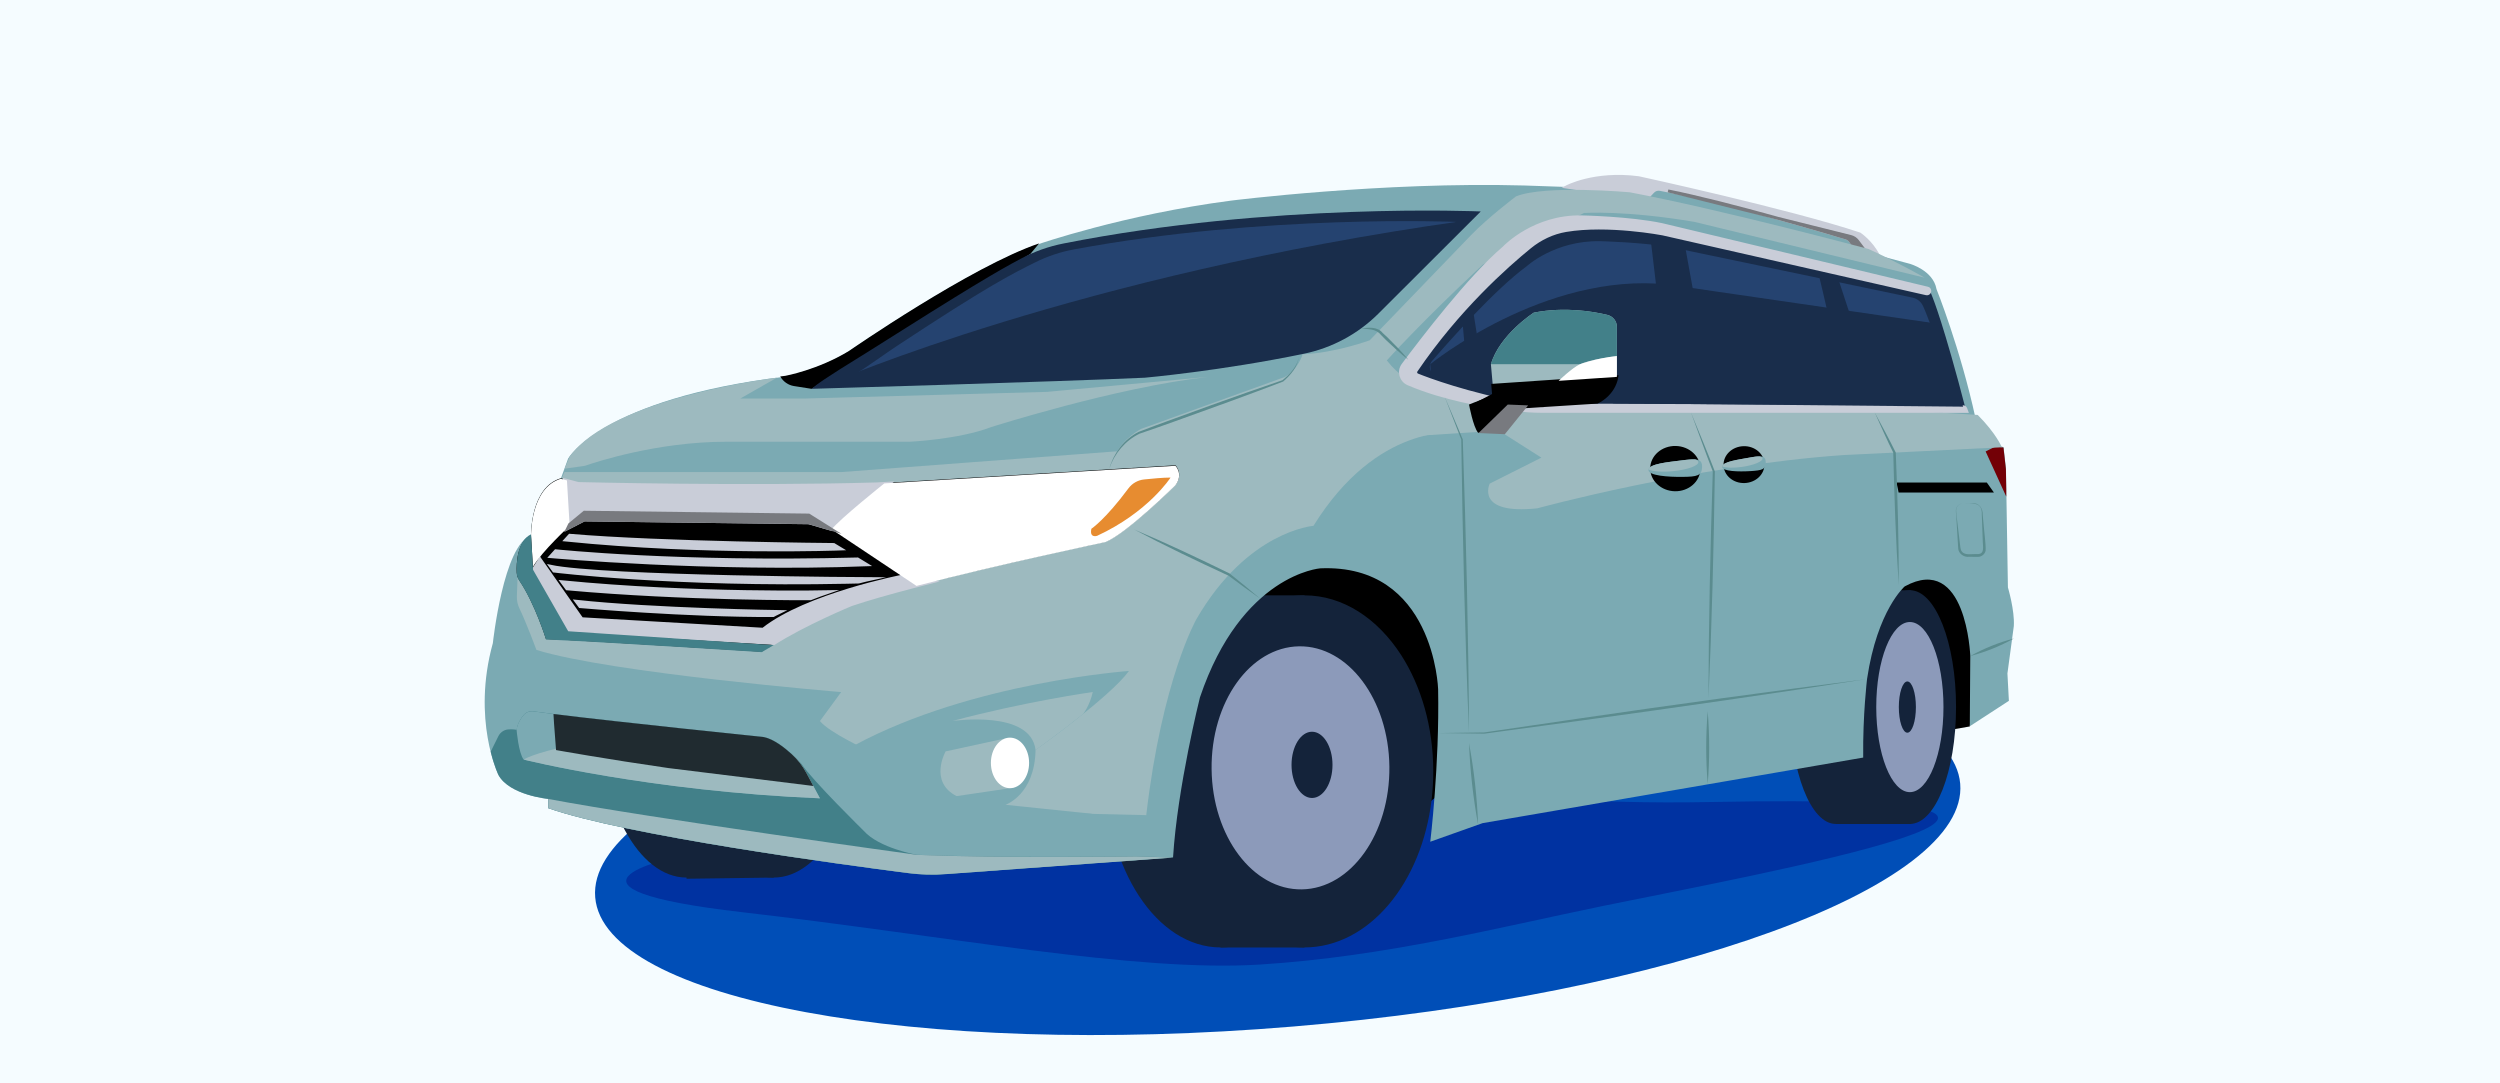
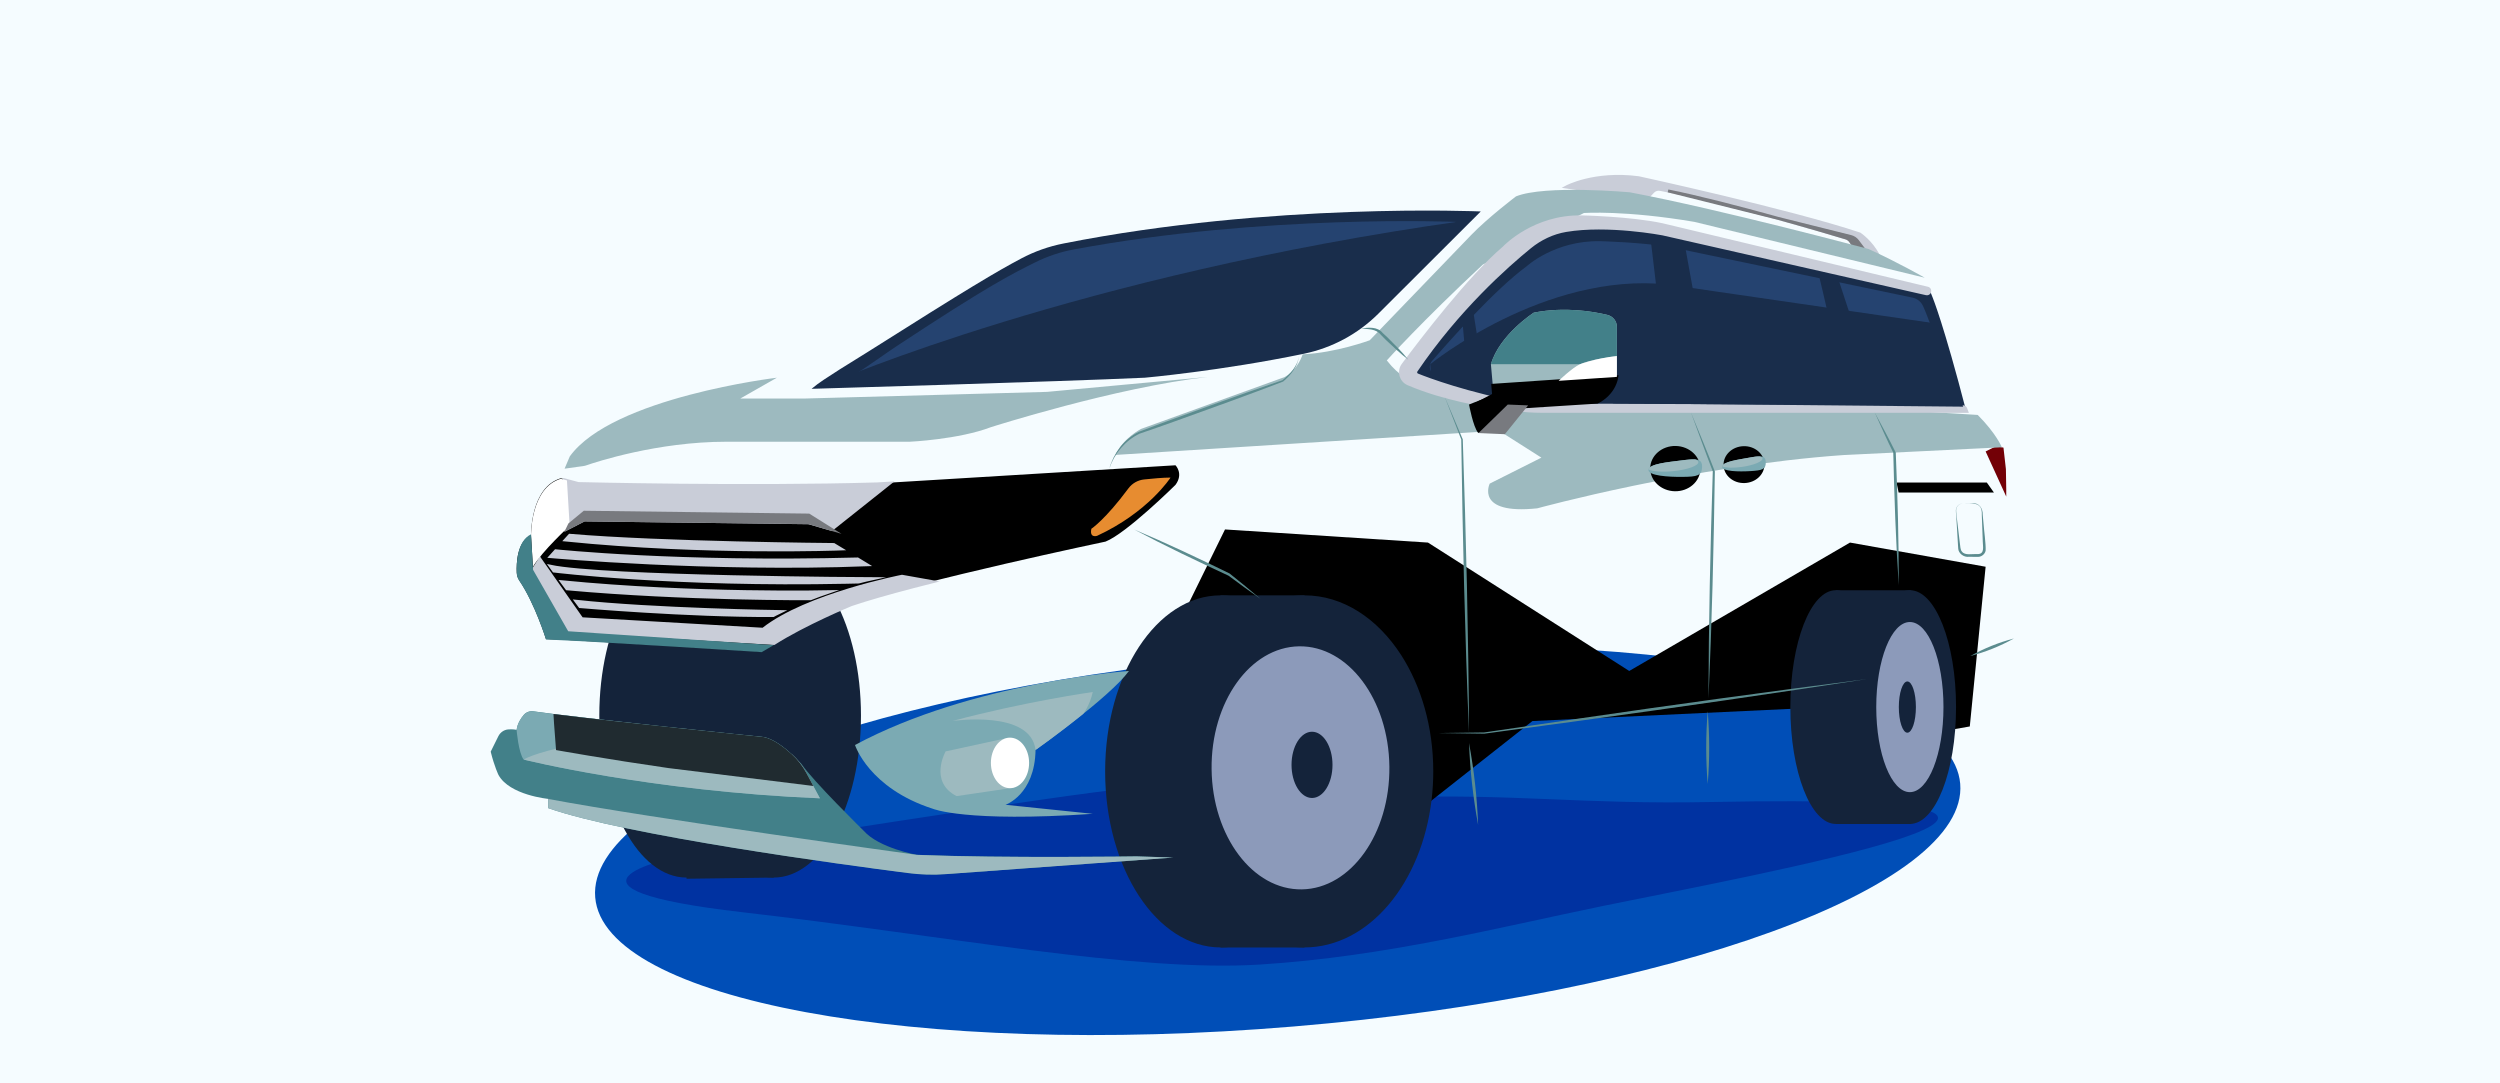
<svg xmlns="http://www.w3.org/2000/svg" width="360" height="156" viewBox="0 0 360 156" fill="none">
  <rect x="0" y="0" width="360" height="156" fill="#808080" stroke="none" />
  <g clip-path="url(#clip0_1_1627)">
    <path d="M360 0H0V156H360V0Z" fill="#F5FCFF" />
    <path d="M186.22 147.82C240.5 143.3 283.51 127.65 282.27 112.86C281.04 98.07 236.04 89.74 181.76 94.26C127.48 98.78 84.47 114.43 85.71 129.22C86.94 144.01 131.94 152.34 186.22 147.82Z" fill="#004EB7" />
    <path d="M162.73 113.49C153.28 114.35 103.03 122.3 99.22 123.01C95.41 123.72 77.13 127.93 106.9 131.36C136.67 134.79 163.52 140.04 181.5 138.89C199.49 137.75 215.63 133.59 230.72 130.48C252.38 126.03 318.26 114.07 246.35 115.49C227.64 115.86 218.33 114.24 199.35 114.82C180.38 115.41 162.73 113.49 162.73 113.49Z" fill="#0032A1" />
    <path d="M169.85 89.57L185.98 110.14L201.68 118.79L220.67 103.83L266.4 101.67L278.21 105.56L283.65 104.61L285.93 81.61L266.4 78.13L234.61 96.62L205.63 78.13L176.4 76.24L169.85 89.57Z" fill="black" />
    <path d="M257.82 102.85L270.89 101.82C270.89 111.11 267.96 118.65 264.35 118.65C260.74 118.65 257.81 111.12 257.81 101.82C257.81 92.53 260.74 84.99 264.35 84.99C267.96 84.99 270.89 92.52 270.89 101.82" fill="#14233A" />
    <path d="M275.22 85H264.35V118.66H275.22V85Z" fill="#14233A" />
    <path d="M281.67 101.82C281.67 111.11 278.7 118.65 275.03 118.65C271.36 118.65 268.39 111.12 268.39 101.82C268.39 92.53 271.36 84.99 275.03 84.99C278.7 84.99 281.67 92.53 281.67 101.82Z" fill="#14233A" />
    <path d="M279.86 101.82C279.86 108.59 277.69 114.07 275.02 114.07C272.35 114.07 270.18 108.58 270.18 101.82C270.18 95.05 272.35 89.57 275.02 89.57C277.7 89.57 279.86 95.06 279.86 101.82Z" fill="#8C9ABA" />
    <path d="M275.89 101.82C275.89 103.86 275.34 105.51 274.66 105.51C273.98 105.51 273.43 103.86 273.43 101.82C273.43 99.78 273.98 98.13 274.66 98.13C275.34 98.13 275.89 99.79 275.89 101.82Z" fill="#14233A" />
    <path d="M123.98 103.05C123.98 115.93 118.36 126.37 111.42 126.37C104.48 126.37 98.86 115.93 98.86 103.05C98.86 90.17 104.48 79.73 111.42 79.73C118.36 79.73 123.98 90.17 123.98 103.05Z" fill="#14233A" />
    <path d="M111.42 103.05C111.42 115.93 105.8 126.37 98.86 126.37C91.92 126.37 86.3 115.93 86.3 103.05C86.3 90.17 91.92 79.73 98.86 79.73C105.79 79.73 111.42 90.17 111.42 103.05Z" fill="#14233A" />
    <path d="M98.86 126.54L111.42 126.37V79.73H98.86V126.54Z" fill="#14233A" />
    <path d="M192.38 111.08C192.38 125.08 184.94 136.43 175.76 136.43C166.58 136.43 159.14 125.08 159.14 111.08C159.14 97.08 166.58 85.73 175.76 85.73C184.94 85.73 192.38 97.08 192.38 111.08Z" fill="#14233A" />
    <path d="M187.84 85.73H175.76V136.44H187.84V85.73Z" fill="#14233A" />
    <path d="M206.39 111.08C206.39 112.44 206.31 113.78 206.16 115.08C204.76 127.18 197.09 136.43 187.84 136.43C177.6 136.43 169.29 125.08 169.29 111.08C169.29 97.08 177.59 85.73 187.84 85.73C193.39 85.73 198.38 89.07 201.78 94.35C204.65 98.82 206.39 104.67 206.39 111.08Z" fill="#14233A" />
    <path d="M200.07 110.38C200.18 120.04 194.54 127.96 187.47 128.07C180.4 128.18 174.58 120.43 174.47 110.76C174.36 101.1 180 93.18 187.07 93.07C194.14 92.97 199.96 100.72 200.07 110.38Z" fill="#8C9ABA" />
    <path d="M191.88 110.14C191.88 112.78 190.56 114.91 188.93 114.91C187.3 114.91 185.98 112.77 185.98 110.14C185.98 107.51 187.3 105.37 188.93 105.37C190.56 105.37 191.88 107.51 191.88 110.14Z" fill="#14233A" />
-     <path d="M130.74 125.72C121.25 124.5 90.14 120.3 78.94 116.38V115.05C78.94 115.05 73.36 114.52 71.77 111.6C71.77 111.6 67.92 103.63 70.97 92.61C70.97 92.61 72.51 78.35 76.47 77.13C76.47 77.13 76.36 70.26 80.75 68.94L81.81 66.03C81.81 66.03 86.72 57.42 112.92 54.25C112.92 54.25 117.62 53.4 122.11 50.66C122.11 50.66 139.65 38.51 149.47 35.18C149.47 35.18 161.83 30.9 177.26 28.89C177.26 28.89 199.13 26.14 219.48 26.71L225.54 26.92C225.54 26.92 229.55 24.74 235.96 25.58C235.96 25.58 257.65 30.3 267.8 33.68C267.8 33.68 269.49 34.81 270.48 36.78L274.99 37.98C274.99 37.98 278.37 38.9 278.86 41.64C278.86 41.64 282.31 50.23 284.49 60.3C284.49 60.3 286.81 62.62 287.45 64.17L288.51 64.38L288.86 67.48L289.14 84.59C289.14 84.59 290.13 87.9 289.99 90.15L289.07 96.98L289.28 100.92L283.65 104.58L283.72 94.44C283.72 94.44 283.16 79.58 274.28 84.44C274.28 84.44 270.34 87.82 268.86 97.75C268.86 97.75 268.23 102.89 268.3 109.09L213.5 118.53L205.96 121.21C205.96 121.21 207.3 110.15 207.09 99.24C207.09 99.24 206.53 81.14 190.12 81.84C190.12 81.84 178.78 82.69 172.79 100.43C172.79 100.43 169.55 113.32 168.92 123.46L136.27 125.84C134.42 126.01 132.58 125.96 130.74 125.72Z" fill="#7BAAB3" />
    <path d="M288.9 70.44L288.85 67.56L288.5 64.46L287.44 64.25L285.93 65.01L288.9 71.51V70.44Z" fill="#730006" />
-     <path d="M112.35 54.21C112.59 54.18 112.84 54.15 113.08 54.12C113.08 54.12 117.78 53.27 122.27 50.53C122.27 50.53 139.81 38.38 149.63 35.05L148.37 36.57L116.87 55.99C116.87 55.99 116 55.85 114.32 55.59C113.51 55.46 112.8 54.96 112.38 54.25L112.35 54.21Z" fill="black" />
    <path d="M225.54 26.93C225.54 26.93 229.55 24.75 235.96 25.59C235.96 25.59 257.65 30.31 267.8 33.69C267.8 33.69 269.49 34.82 270.48 36.79L267.45 36.14L266.46 34.73C266.3 34.51 266.08 34.35 265.82 34.27C263.16 33.47 247.8 28.89 239.04 27.27C238.67 27.2 238.29 27.33 238.03 27.6L237.04 28.65L225.54 26.93Z" fill="#C9CDD8" stroke="#C9CDD8" stroke-width="0.423" stroke-miterlimit="10" />
    <path d="M240.2 27.49C249.09 29.28 263.27 33.5 265.82 34.27C266.08 34.35 266.3 34.51 266.46 34.73L267.45 36.14L268.79 36.43L267.49 34.7C267.25 34.38 266.91 34.16 266.52 34.06L240.2 27.49Z" fill="#787A7F" stroke="#787A7F" stroke-width="0.423" stroke-miterlimit="10" />
    <path d="M116.87 55.99C116.87 55.99 152.37 54.96 164.86 54.39C164.86 54.39 175.78 53.42 187.76 50.94C191.81 50.1 195.52 48.11 198.45 45.2L213.23 30.45C213.23 30.45 183.11 29.12 153.16 35.06C151.02 35.48 148.96 36.21 147.04 37.23C143.36 39.19 139.74 41.33 124.83 50.76C123.5 51.6 118.31 54.73 117.13 55.78L116.87 55.99Z" fill="#192D4B" />
    <path d="M126.27 54.19C126.27 54.19 153.96 53 165.39 52.52C165.39 52.52 175.38 51.69 186.34 49.56C190.04 48.84 193.44 47.13 196.12 44.63L209.64 31.95C209.64 31.95 182.08 30.81 154.67 35.91C152.71 36.27 150.83 36.9 149.07 37.78C145.7 39.46 142.35 41.11 129.11 49.85C127.66 50.8 125.29 52.54 122.58 54.28L126.27 54.19Z" fill="#254370" />
    <path d="M84.07 67.1C84.19 67.08 84.31 67.06 84.43 67.01C85.75 66.55 94.65 63.61 104.57 63.61H131C131 63.61 138.03 63.29 142.7 61.51C142.7 61.51 160.64 55.78 173.91 54.28L150.77 56.43L115.82 57.39H106.6L111.87 54.39C111.87 54.39 88.19 57.22 82.05 65.72L81.3 67.49L84.07 67.1Z" fill="#9DBABF" />
-     <path d="M74.81 87.64C75.78 89.64 77.25 93.59 77.25 93.59C87.98 96.92 121.13 99.66 121.13 99.66L118.07 103.83C119.48 105.54 124.89 108 124.89 108L136.06 116.71L165.06 117.38C167.34 97.8 172.28 89.16 172.28 89.16C179.65 76.43 189.14 75.72 189.14 75.72C198.34 60.88 209.66 62.31 209.66 62.31L160.27 65.03L121.14 67.98H81.28L74.53 83.15L74.43 85.88C74.41 86.49 74.54 87.09 74.81 87.64Z" fill="#9DBABF" />
    <path d="M210.83 58.82L221.96 65.9L214.52 69.64C214.52 69.64 212.34 74.15 221.37 73.2C221.37 73.2 243.8 67.05 265.44 65.53L288.27 64.41C288.27 64.41 287.47 62.44 284.79 59.75L203.07 54.71C203.07 54.71 201.55 54.27 199.7 51.9C199.7 51.9 204.7 46.33 213.53 38.1L228.09 30.67C228.09 30.67 234.05 30.26 243.99 31.95L277.16 39.99C277.16 39.99 273.34 37.8 269.1 35.87C269.1 35.87 247.91 30.18 234.69 27.69C234.69 27.69 222.47 26.59 218.3 28.28C218.3 28.28 214.24 31.36 211.85 33.84L197.24 49C197.24 49 192.33 50.82 187.58 51.02C187.58 51.02 186.96 53.19 185 54.29L164.32 61.76C164.32 61.76 161.8 63.03 160.61 65.51L215.85 62.01C215.85 62.01 210.49 58.71 212.4 57.91L210.83 58.82Z" fill="#9DBABF" />
    <path d="M202.04 52.52C204.76 48.92 211.81 39.8 216.71 35.7C216.71 35.7 221.06 31.09 228.1 31.23C228.1 31.23 234.9 31.41 239.55 32.39L277.79 41.55L278.3 42.84C278.3 42.84 279.9 46.7 283.14 59.23H222.2C220.95 59.23 219.69 59.14 218.45 58.97L214.31 58.4C214.31 58.4 208.16 57.56 202.78 55.27C201.7 54.81 201.33 53.46 202.04 52.52Z" fill="#192D4B" />
    <path d="M280.01 59.23H221.98C220.72 59.23 219.47 59.14 218.22 58.97L214.16 58.4C214.16 58.4 208.09 57.56 202.77 55.27C201.7 54.81 201.33 53.46 202.03 52.52C204.71 48.92 211.67 39.82 216.51 35.71C216.52 35.7 216.53 35.7 216.53 35.69C216.77 35.44 221.01 31.09 227.77 31.23C227.77 31.23 234.75 31.37 239.34 32.35L277.58 41.5C277.71 41.53 277.82 41.62 277.86 41.75C277.98 42.06 277.71 42.37 277.39 42.3L239.42 33.68C239.42 33.68 231.53 32.17 225.5 33.19C223.6 33.51 221.82 34.36 220.32 35.58C217.02 38.26 209.93 44.53 203.93 53.38C203.78 53.59 203.87 53.89 204.11 53.99C205.67 54.62 211.14 56.68 219.57 58.29C219.6 58.29 219.62 58.3 219.64 58.3C221.25 58.31 278.19 58.55 282.68 58.57C282.85 58.57 283 58.68 283.06 58.84L283.21 59.24H280.01V59.23Z" fill="#C9CDD8" stroke="#C9CDD8" stroke-width="0.423" stroke-miterlimit="10" />
    <path d="M206.23 51.96C208.75 49.04 215.29 41.67 219.83 38.35C219.83 38.35 223.86 34.62 230.39 34.73C230.39 34.73 236.69 34.87 241 35.67L275.4 42.86C276.07 43 276.62 43.44 276.9 44.04L276.94 44.12C276.94 44.12 278.3 46.98 281.06 56.15C281.25 56.77 280.76 57.39 280.09 57.39H224.92C223.76 57.39 222.6 57.32 221.45 57.18L217.61 56.72C217.61 56.72 211.91 56.04 206.92 54.18C205.92 53.81 205.57 52.72 206.23 51.96Z" fill="#254370" />
    <path d="M240.51 58.08L246.74 57.98L242.57 35.02L237.65 34.12L240.51 58.08Z" fill="#192D4B" />
    <path d="M261.84 39.31C261.84 39.31 265.42 53.71 265.42 58.3H270.67L264.7 40.13L261.84 39.31Z" fill="#192D4B" />
    <path d="M212.02 44.05L214.02 56.62L211.46 55.99L210.53 45.59L212.02 44.05Z" fill="#192D4B" />
    <path d="M76.47 77.06C76.47 77.06 76.36 70.19 80.75 68.87L83.29 69.56C83.29 69.56 107.57 70.18 126.31 69.61L169.27 67C169.27 67 170.47 68.2 169.27 69.82C169.27 69.82 162.23 76.79 159.2 77.99C159.2 77.99 132.73 83.55 122.58 87.01C122.58 87.01 113.7 90.67 109.68 93.84C109.68 93.84 84.53 92.24 78.62 92.02C78.62 92.02 77.04 86.89 74.77 83.55C74.55 83.22 74.43 82.84 74.41 82.45C74.35 81.08 74.45 78.02 76.47 77.06Z" fill="black" />
    <path d="M128.15 69.57L126.3 69.68C107.57 70.24 83.28 69.63 83.28 69.63L81.24 69.08L80.97 69.92L81.47 76.24L84.13 74.87L116.46 75.28L119.76 76.24L128.15 69.57Z" fill="#C9CDD8" stroke="#C9CDD8" stroke-width="0.423" stroke-miterlimit="10" />
    <path d="M111.46 92.66C115.85 89.85 122.58 87.07 122.58 87.07C124.88 86.29 128.02 85.4 131.5 84.49L134.32 83.77L129.89 82.98C129.89 82.98 116.15 85.65 109.88 90.61L83.78 89.1L77.75 80.49L76.78 82.05L81.84 90.9L111.46 92.66Z" fill="#C9CDD8" stroke="#C9CDD8" stroke-width="0.423" stroke-miterlimit="10" />
    <path d="M76.47 77.13C76.47 77.13 76.36 70.26 80.75 68.94L81.64 69.18L82.03 75.72C82.03 75.72 78.09 79.34 76.74 81.61L76.47 77.13Z" fill="white" />
-     <path d="M131.97 84.37C143.78 81.3 159.19 78.06 159.19 78.06C162.22 76.86 169.26 69.89 169.26 69.89C170.46 68.27 169.26 67.07 169.26 67.07L127.34 69.61C127.34 69.61 120.91 74.74 119.76 76.23L131.97 84.37Z" fill="white" />
    <path d="M119.77 76.24L116.47 75.27L84.14 74.87L81.73 76.11L82.02 75.51L84.14 73.76L116.47 74.17L119.77 76.24Z" fill="#787A7F" stroke="#787A7F" stroke-width="0.423" stroke-miterlimit="10" />
    <path d="M81.41 77.76L82.03 77.08C95.2 78.21 120.07 78.41 120.07 78.41L121.13 79.05C121.13 79.05 101.69 79.81 81.41 77.76Z" fill="#C9CDD8" stroke="#C9CDD8" stroke-width="0.423" stroke-miterlimit="10" />
    <path d="M123.5 80.49L124.88 81.33C102.4 82.2 79.25 80.15 79.25 80.15L80.01 79.31C80.01 79.31 97.58 81.18 123.5 80.49Z" fill="#C9CDD8" stroke="#C9CDD8" stroke-width="0.423" stroke-miterlimit="10" />
    <path d="M123.65 83.81C124.35 83.63 124.92 83.49 125.66 83.33C125.66 83.33 86.89 83.16 79.25 81.54L79.75 82.23C79.75 82.23 97.17 84.37 121.84 83.85L123.65 83.81Z" fill="#C9CDD8" stroke="#C9CDD8" stroke-width="0.423" stroke-miterlimit="10" />
    <path d="M81.63 84.79L80.88 83.77C100.04 85.65 119.48 85.21 119.48 85.21C118.48 85.55 117.56 85.89 116.72 86.22C116.72 86.22 98.68 86.33 81.63 84.79Z" fill="#C9CDD8" stroke="#C9CDD8" stroke-width="0.423" stroke-miterlimit="10" />
    <path d="M82.94 86.58L83.51 87.35C83.51 87.35 98.98 88.69 111.35 88.64C111.35 88.64 111.74 88.42 112.47 88.07C112.47 88.07 94.15 87.8 82.94 86.58Z" fill="#C9CDD8" stroke="#C9CDD8" stroke-width="0.423" stroke-miterlimit="10" />
    <path d="M76.47 76.94C74.44 77.9 74.35 81.15 74.41 82.52C74.43 82.91 74.54 83.3 74.77 83.62C77.04 86.96 78.62 92.09 78.62 92.09C84.54 92.3 109.68 93.91 109.68 93.91L111.41 92.9L81.82 90.9L76.76 82.05L76.47 76.94Z" fill="#428089" />
    <path d="M162.57 96.62C162.57 96.62 139.99 98.21 123.12 107.28C123.12 107.28 125.1 113.49 134.32 116.46C134.32 116.46 139 118.45 157.36 117.19L144.79 115.89C144.79 115.89 149.01 114.46 149.12 107.99C149.12 108 159.84 100.39 162.57 96.62Z" fill="#7BAAB3" />
    <path d="M70.66 108.24C71.19 110.38 71.78 111.59 71.78 111.59C73.37 114.51 78.95 115.04 78.95 115.04V116.37C90.15 120.29 121.26 124.49 130.75 125.71C132.58 125.95 134.43 126 136.28 125.86L168.93 123.48L163.66 123.31C163.66 123.31 144.79 123.6 132.02 123.09C132.02 123.09 126.59 122.14 124.38 119.64C124.38 119.64 117.04 112.44 115.42 110.02C115.42 110.02 112.48 106.64 109.99 106.13C109.99 106.13 83.66 103.42 76.82 102.43C76.3 102.35 75.78 102.54 75.44 102.93C75.01 103.43 74.5 104.2 74.4 105.1C74.4 105.1 73.83 104.97 73.15 105.04C72.56 105.1 72.04 105.47 71.77 106L70.66 108.24Z" fill="#428089" />
    <path d="M78.95 115.05V116.38C90.15 120.3 121.26 124.5 130.75 125.72C132.58 125.96 134.43 126.01 136.28 125.87L168.93 123.49L163.66 123.32C163.66 123.32 144.79 123.61 132.02 123.1C132.01 123.1 93.87 117.86 78.95 115.05Z" fill="#9DBABF" />
    <path d="M114.02 108.62C112.94 107.63 111.39 106.43 109.98 106.14C109.98 106.14 83.65 103.43 76.81 102.44C76.29 102.37 75.78 102.55 75.43 102.94C75 103.44 74.49 104.21 74.39 105.11C74.39 105.11 74.66 108.41 75.4 109.37C75.4 109.37 93.54 113.92 118.06 114.95L116.09 111.28C115.56 110.28 114.86 109.38 114.02 108.62Z" fill="#7BAAB3" />
    <path d="M110.48 108.69L82.41 107.29C76.72 108.45 75.41 109.38 75.41 109.38C75.41 109.38 93.55 113.93 118.07 114.96L116.1 111.29C115.56 110.29 114.87 109.4 114.03 108.63L110.48 108.69Z" fill="#9DBABF" />
    <path d="M79.7 102.82C89.1 103.99 109.99 106.14 109.99 106.14C111.4 106.43 112.94 107.63 114.03 108.62C114.86 109.38 115.56 110.28 116.1 111.28L117.12 113.18L96.24 110.6C87.49 109.34 80.07 108.01 80.07 108.01L79.78 104.17L79.7 102.82Z" fill="#202B30" />
    <path d="M244.85 67.55C244.82 69.35 243.17 70.78 241.18 70.74C239.19 70.7 237.6 69.21 237.63 67.41C237.66 65.61 239.31 64.18 241.3 64.22C243.3 64.26 244.88 65.75 244.85 67.55Z" fill="black" />
    <path d="M241.89 66.33C240.4 66.53 237.47 66.77 237.38 67.64C237.29 68.51 240.3 68.7 242.32 68.67C244.34 68.65 245.08 68.51 245.1 67.27C245.13 66.03 244.37 65.99 241.89 66.33Z" fill="#7BAAB3" />
    <path d="M241.89 66.33C240.42 66.53 237.55 66.76 237.39 67.61C238 67.89 239.35 68 240.9 67.85C242.97 67.65 244.61 67.06 244.56 66.54C244.55 66.39 244.39 66.27 244.14 66.16C243.63 66.12 242.91 66.19 241.89 66.33Z" fill="#9DBABF" />
    <path d="M254.08 66.82C254.12 68.29 252.84 69.51 251.21 69.56C249.58 69.61 248.23 68.46 248.19 66.99C248.15 65.52 249.43 64.3 251.06 64.25C252.69 64.2 254.04 65.35 254.08 66.82Z" fill="black" />
    <path d="M251.62 65.95C250.41 66.18 248.03 66.48 247.99 67.19C247.95 67.9 250.41 67.94 252.06 67.84C253.71 67.74 254.3 67.6 254.27 66.59C254.25 65.57 253.63 65.57 251.62 65.95Z" fill="#7BAAB3" />
    <path d="M251.62 65.95C250.43 66.17 248.1 66.47 248 67.17C248.5 67.38 249.61 67.41 250.87 67.23C252.55 66.99 253.86 66.44 253.8 66.02C253.78 65.9 253.65 65.8 253.45 65.73C253.03 65.7 252.45 65.79 251.62 65.95Z" fill="#9DBABF" />
    <path d="M273.1 69.48L273.4 70.92H287.12L286.1 69.48H273.1Z" fill="black" />
    <path d="M163.31 76.24C167.89 78.17 172.58 80.39 177.06 82.58C178.56 83.77 180.04 84.99 181.5 86.23C179.99 85.17 178.27 83.92 176.91 82.9C172.38 80.8 167.7 78.58 163.31 76.24Z" fill="#5B8C8F" />
    <path d="M159.74 67.48C160.36 65.25 161.88 63.25 163.96 62.19C165.68 61.53 167.4 60.9 169.13 60.27L174.3 58.39C177.75 57.15 181.21 55.93 184.67 54.75C185.09 54.42 185.78 53.79 186.18 53.25C186.61 52.68 186.97 52.01 187.03 51.28C186.94 52.77 185.86 53.99 184.78 54.94C179.83 56.84 174.29 58.84 169.27 60.64C167.57 61.25 165.75 61.89 164.1 62.45C162.05 63.43 160.47 65.3 159.74 67.48Z" fill="#5B8C8F" />
    <path d="M195.99 47.3C197.05 47.15 198.34 47.01 199.1 47.94L199.88 48.67C200.89 49.68 201.9 50.68 202.8 51.8C201.66 50.93 200.63 49.95 199.59 48.97L198.84 48.21C198.13 47.32 197.01 47.42 195.99 47.3Z" fill="#5B8C8F" />
    <path d="M208.01 57.08C208.02 57.12 210.65 63.23 210.64 63.27C211.12 77.36 211.46 91.46 211.54 105.56C210.94 91.47 210.62 77.37 210.42 63.28C210.48 63.45 208 57.05 208.01 57.08Z" fill="#5B8C8F" />
    <path d="M243.49 59.38C244.65 62.21 245.85 65.04 246.94 67.89C246.78 78.8 246.52 89.7 246.02 100.59C246.04 89.68 246.29 78.78 246.64 67.88C245.65 65.34 244.51 62.14 243.49 59.38Z" fill="#5B8C8F" />
    <path d="M269.95 59.38C270.98 61.3 272.04 63.22 272.99 65.17C273.25 71.54 273.44 77.91 273.42 84.28C272.99 77.92 272.78 71.55 272.63 65.18C271.84 63.62 270.79 61.23 269.95 59.38Z" fill="#5B8C8F" />
    <path d="M207.06 105.56L213.74 105.47C213.68 105.48 227.51 103.45 227.5 103.45C240.74 101.51 255.59 99.47 268.86 97.78C255.64 99.83 240.8 101.98 227.54 103.78C227.53 103.78 213.75 105.65 213.74 105.65L207.06 105.56Z" fill="#5B8C8F" />
    <path d="M283.72 94.47C285.71 93.36 287.8 92.52 290 91.94C288.02 93.05 285.92 93.89 283.72 94.47Z" fill="#5B8C8F" />
    <path d="M211.54 107C212.26 110.9 212.7 114.83 212.85 118.79C212.13 114.89 211.69 110.96 211.54 107Z" fill="#5B8C8F" />
    <path d="M245.91 102.42C246.19 105.91 246.2 109.4 245.91 112.89C245.62 109.4 245.62 105.91 245.91 102.42Z" fill="#5B8C8F" />
    <path d="M157.16 76.14C157.16 76.14 159.13 74.86 162.49 70.33C163.03 69.6 163.86 69.13 164.76 69.04C165.9 68.92 167.47 68.77 168.56 68.77C168.56 68.77 165.38 73.74 157.98 77.16C157.98 77.16 156.85 77.54 157.16 76.14Z" fill="#E78C30" />
    <path d="M282.69 72.49L283.97 72.47C284.98 72.35 285.55 73.22 285.51 74.13L285.63 75.41C285.69 76.35 285.99 78.39 285.93 79.3C285.83 79.81 285.31 80.21 284.8 80.19L283.52 80.18C282.83 80.28 282 79.72 281.98 78.96L281.94 78.32C281.89 77.51 281.76 75.31 281.71 74.47C281.71 74.1 281.57 73.55 281.7 73.19C281.84 72.77 282.26 72.48 282.69 72.49ZM282.69 72.49C282.26 72.49 281.85 72.79 281.73 73.2C281.61 73.55 281.76 74.1 281.77 74.47C281.88 75.32 282.13 77.48 282.23 78.3C282.28 78.62 282.28 79.18 282.52 79.43C282.95 80.02 283.97 79.74 284.8 79.79C285.82 79.77 285.53 78.71 285.52 78.01C285.48 77.16 285.41 74.98 285.38 74.16C285.48 72.22 284.08 72.52 282.69 72.49Z" fill="#5B8C8F" />
    <path d="M119.79 55.06C119.79 55.06 155.34 39.61 210.53 31.84L200.07 41.99L195.99 46.1L191.72 48.53L187.83 50.33L177.26 51.8L164.31 53.31L140.95 54.26L119.79 55.06Z" fill="#192D4B" />
    <path d="M205.95 52.45C205.95 52.45 222.39 39.07 240.2 40.97L279.04 46.62L282.69 58.56L232.83 58.08L216.51 57.07L206.1 54.27L205.95 52.45Z" fill="#192D4B" />
    <path d="M211.54 58.24C211.54 58.24 212.13 61.46 212.85 62.31H216.6L219.62 58.56L230 57.9C230 57.9 232.37 56.87 232.83 54.26V47.06C232.83 46.26 232.28 45.56 231.5 45.36C229.47 44.86 225.37 44.14 220.87 45.02C220.87 45.02 215.94 48.17 214.69 52.45L215.08 56.85L211.54 58.24Z" fill="#9DBABF" />
    <path d="M214.69 52.45C215.94 48.18 220.87 45.02 220.87 45.02C225.37 44.14 229.48 44.86 231.5 45.36C232.28 45.55 232.83 46.25 232.83 47.06V51.26C232.83 51.26 228.76 51.79 227.57 52.44H214.69V52.45Z" fill="#428089" />
    <path d="M232.83 54.27C232.37 56.88 230 57.91 230 57.91L219.62 58.57L216.6 62.32H212.85C212.13 61.47 211.54 58.25 211.54 58.25L215.09 56.87L214.97 55.49L232.83 54.27Z" fill="black" />
    <path d="M212.39 58.27L215.08 56.86L214.96 55.48L232.83 54.27C232.37 56.88 230 57.91 230 57.91L219.62 58.57L212.39 58.27Z" fill="black" stroke="black" stroke-width="0.423" stroke-miterlimit="10" />
    <path d="M224.44 54.84C224.44 54.84 226.42 52.94 227.51 52.45C227.51 52.45 229.62 51.62 232.83 51.27V54.27L224.44 54.84Z" fill="white" />
    <path d="M219.62 58.57L217.2 58.47L213.4 62.17L216.6 62.31L219.62 58.57Z" fill="#787A7F" stroke="#787A7F" stroke-width="0.423" stroke-miterlimit="10" />
    <path d="M145.18 106.24L136.17 108.2C136.17 108.2 133.7 112.57 137.75 114.64L146 113.42L145.18 106.24Z" fill="#9DBABF" />
    <path d="M149.12 108C149.12 108 152.51 105.6 155.96 102.82C155.96 102.82 156.91 101.66 157.36 99.65C157.36 99.65 147.8 100.98 137.15 103.82C137.15 103.83 148.44 102.14 149.12 108Z" fill="#9DBABF" />
    <path d="M145.44 113.5C146.959 113.5 148.19 111.87 148.19 109.86C148.19 107.85 146.959 106.22 145.44 106.22C143.921 106.22 142.69 107.85 142.69 109.86C142.69 111.87 143.921 113.5 145.44 113.5Z" fill="white" />
  </g>
  <defs>
    <clipPath id="clip0_1_1627">
      <rect width="360" height="156" fill="white" />
    </clipPath>
  </defs>
</svg>